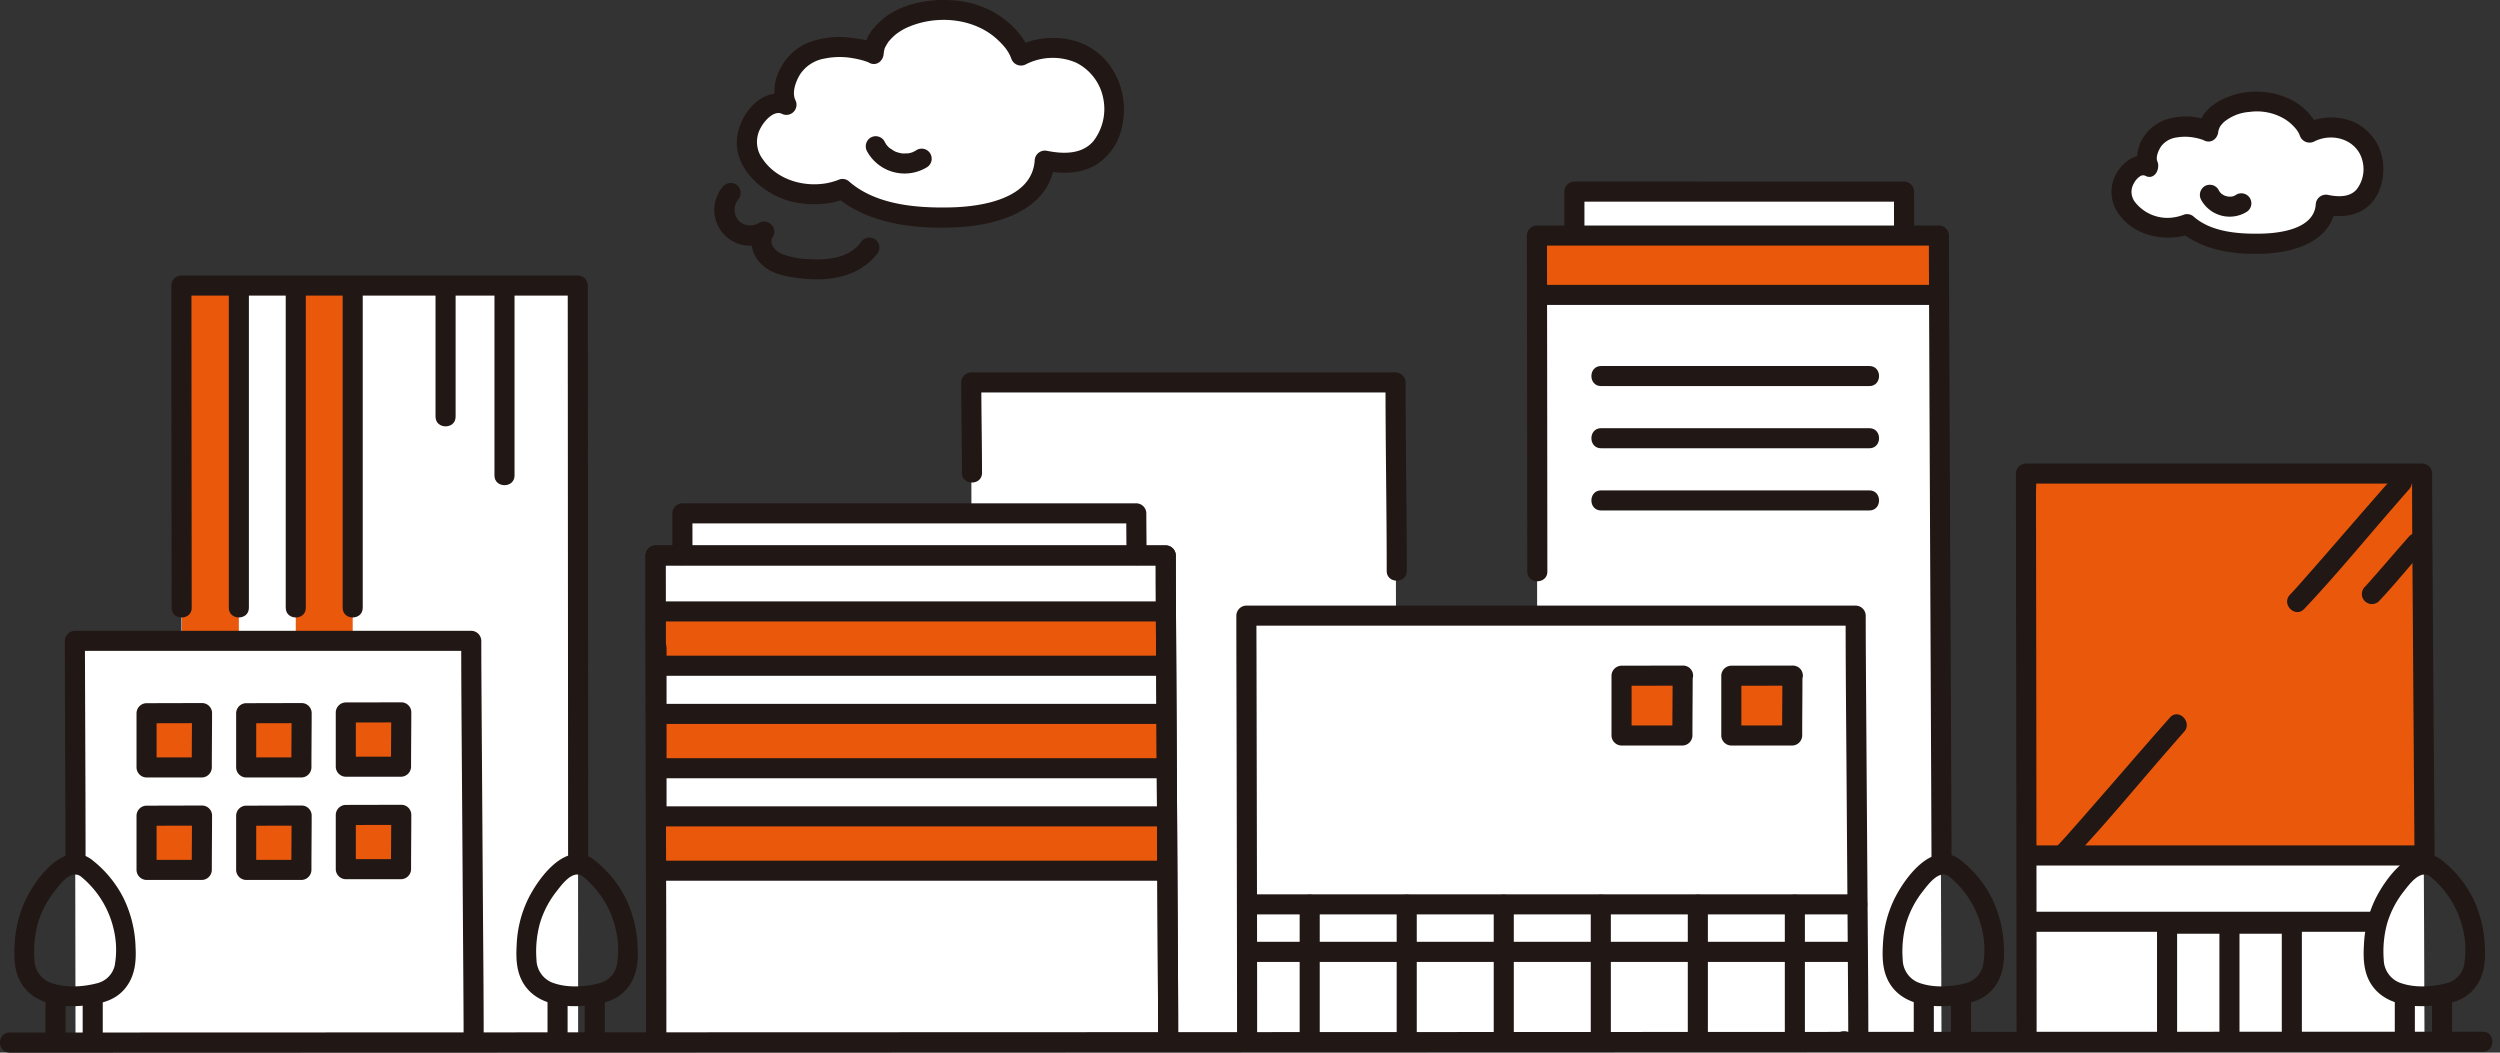
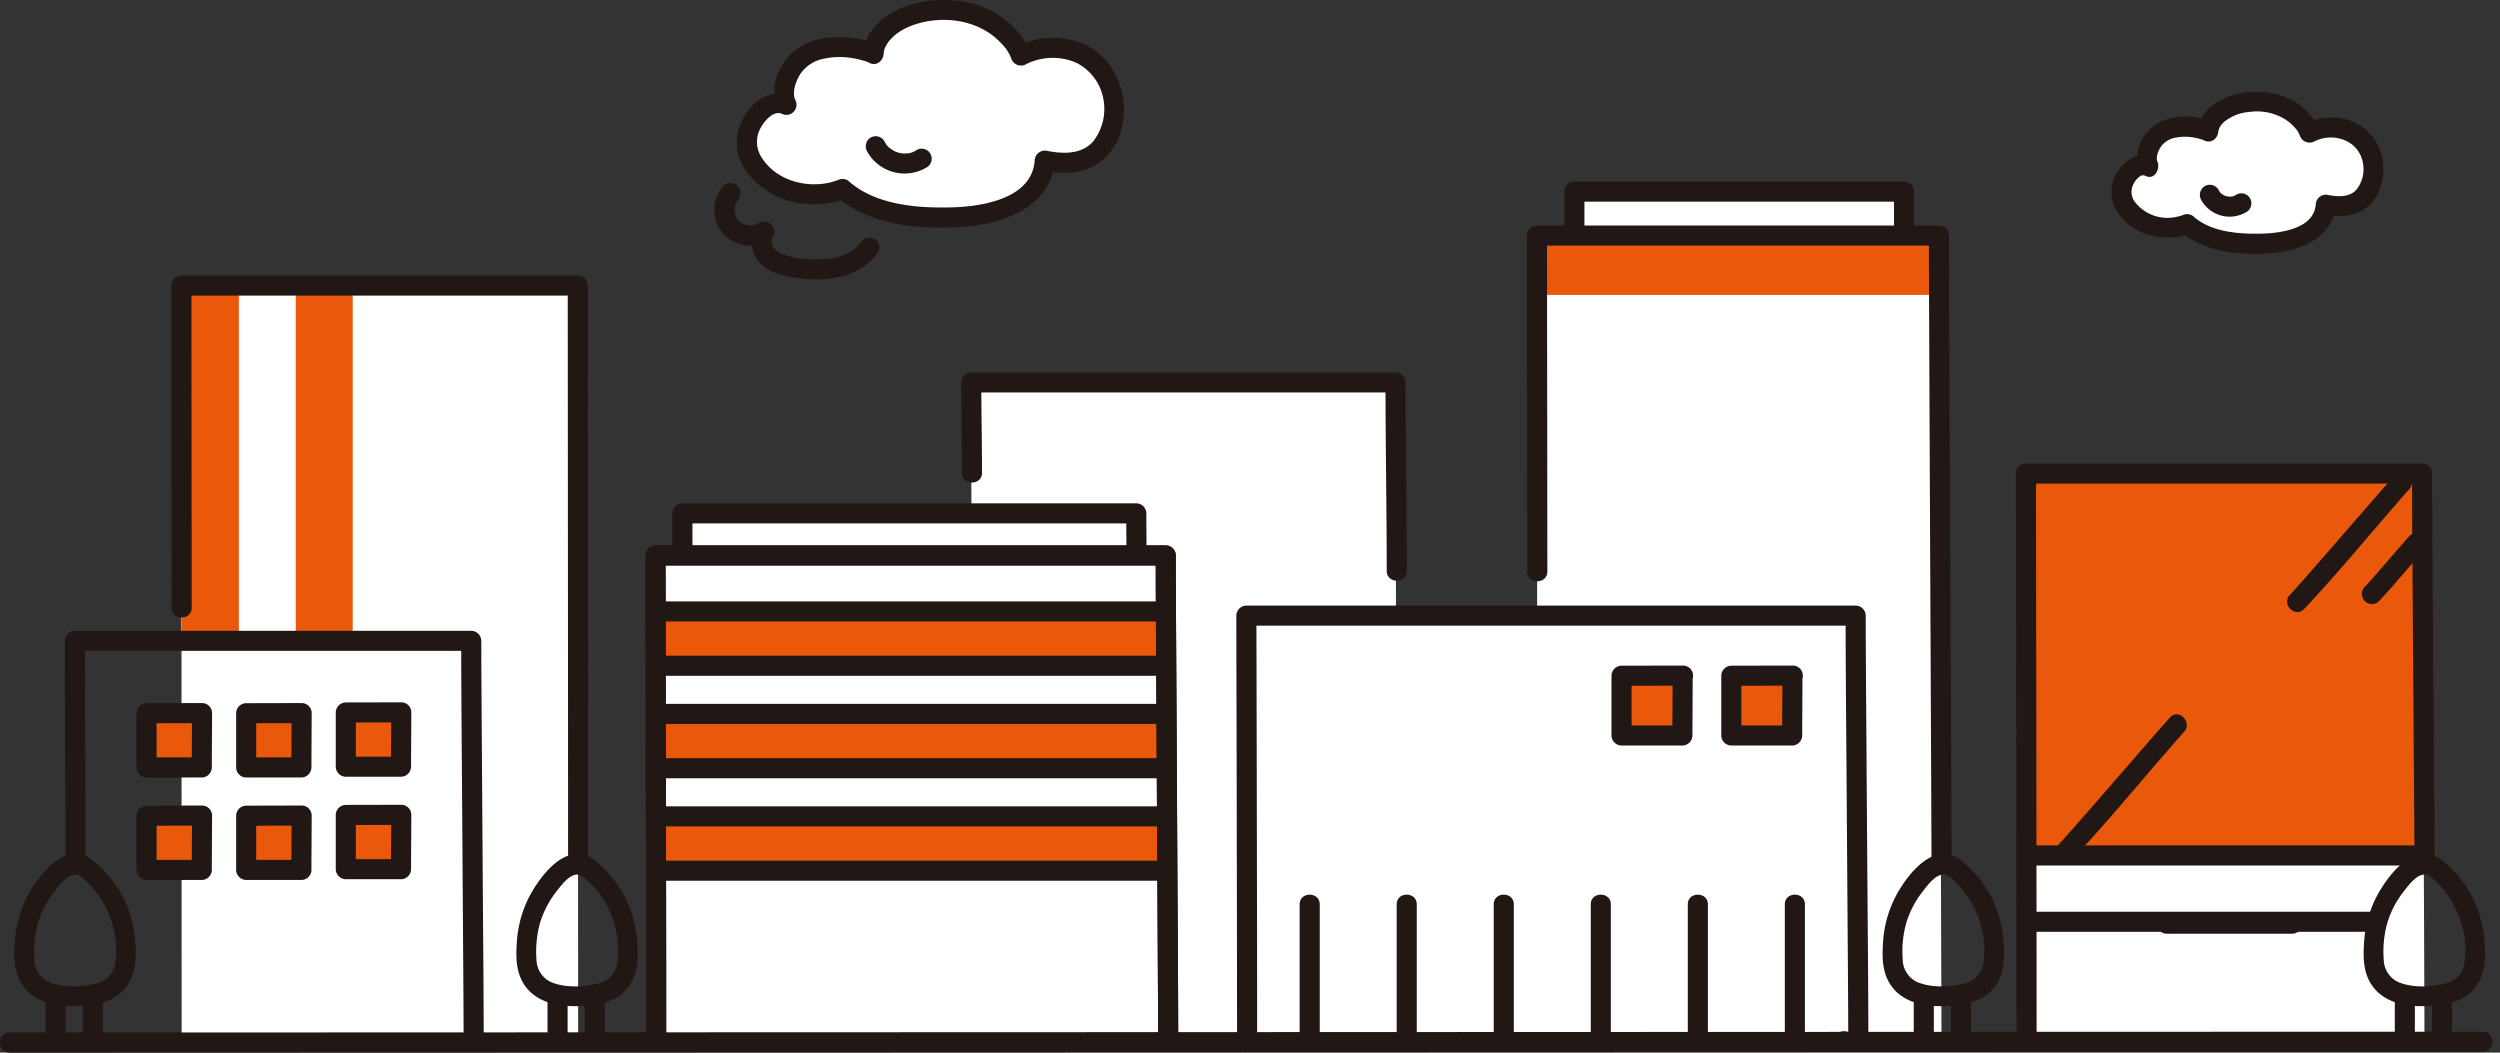
<svg xmlns="http://www.w3.org/2000/svg" width="304" height="128" fill="none" viewBox="0 0 304 128">
  <rect x="0" y="0" width="304" height="128" fill="#333333" stroke="none" />
  <g clip-path="url(#a)">
    <path fill="#fff" d="M142.047 126.618c0-6.403-.291-52.023-.291-59.075H79.711c0 .966.08 47.442.08 59.179" />
    <path fill="#fff" d="M138.201 67.544c0-1.642-.028-4.107-.028-5.121H82.978c0 .89.006 4.417.006 5.121" />
    <path fill="#fff" d="M169.847 126.713c0-7.04-.148-72.453-.148-80.207h-51.592c0 2.408.087 79.255.087 80.05" />
    <path fill="#fff" d="M225.971 126.609c0-7.056-.321-43.977-.321-51.749h-74.089c0 1.066.086 38.93.086 51.864M231.535 28.471c0-1.643-.004-4.155-.004-5.17l-40.086-.003v5.185" />
-     <path fill="#fff" d="M236.088 126.737c0-3.992-.317-90.39-.317-98.094h-48.879c0 .56.023 72.013.047 98.145M57.595 126.619c0-6.403-.29-41.64-.29-48.692h-48.2c0 .966.079 43.938.079 48.809" />
+     <path fill="#fff" d="M236.088 126.737c0-3.992-.317-90.39-.317-98.094h-48.879c0 .56.023 72.013.047 98.145c0-6.403-.29-41.64-.29-48.692h-48.2c0 .966.079 43.938.079 48.809" />
    <path fill="#fff" d="M70.302 126.722c0-2.985-.042-89.291-.045-92.003h-48.2c0 .427.016 75.092.033 91.986M294.818 126.109c0-7.461-.291-60.308-.291-68.525h-48.173c0 1.127.078 54.972.078 68.646" />
    <path fill="#EA580C" d="M246.43 104.024v-46.44h48.177v46.44M204.609 82.155c-.68 0-6.292.014-7.43.014v7.265h7.401c0-1.212.029-6.935.029-7.279ZM217.958 82.155c-.681 0-6.293.014-7.43.014v7.265h7.398c0-1.212.032-6.935.032-7.279ZM24.564 86.715c-.618 0-5.71.012-6.742.012v6.593h6.715c-.002-1.1.027-6.294.027-6.605ZM36.678 86.715c-.617 0-5.71.012-6.742.012v6.593h6.715c-.001-1.1.027-6.294.027-6.605ZM48.792 86.625c-.618 0-5.71.012-6.742.012v6.594h6.715c-.002-1.1.027-6.295.027-6.606ZM24.564 99.175c-.618 0-5.71.013-6.742.013v6.593h6.715c-.002-1.1.027-6.294.027-6.606ZM36.678 99.175c-.617 0-5.71.013-6.742.013v6.593h6.715c-.001-1.1.027-6.294.027-6.606ZM48.792 99.085c-.618 0-5.71.013-6.742.013v6.593h6.715c-.002-1.101.027-6.295.027-6.606ZM235.847 28.643c-3.969 0-42.332.014-48.955.014v7.204h48.962l-.007-7.218ZM22.121 77.652V34.72h6.922v42.932M35.965 77.652V34.72h6.923v42.932M141.759 74.349c-3.629 0-55.878.013-61.941.013v6.593h61.948M141.759 86.809c-3.629 0-55.878.012-61.941.012v6.593h61.948M141.759 99.269c-3.629 0-55.878.012-61.941.012v6.593h61.948" />
    <path fill="#211715" d="M139.421 67.545c0-1.71-.026-3.415-.027-5.122a1.24 1.24 0 0 0-1.221-1.22H82.978a1.24 1.24 0 0 0-1.221 1.22c0 1.71.005 3.415.005 5.122 0 1.57 2.442 1.573 2.442 0 0-1.71-.004-3.415-.005-5.122l-1.221 1.221h55.195l-1.221-1.22c0 1.709.026 3.413.027 5.12 0 1.572 2.442 1.575 2.442 0Z" />
    <path fill="#211715" d="M143.268 126.619c0-6.919-.061-13.837-.098-20.754l-.157-28.933c-.015-3.13-.035-6.26-.036-9.389a1.237 1.237 0 0 0-1.221-1.221H79.712a1.238 1.238 0 0 0-1.221 1.221c0 5.753.009 11.506.027 17.26.016 10.021.03 20.043.042 30.065l.01 11.854c0 1.572 2.442 1.574 2.442 0 0-8.319-.01-16.638-.027-24.958a152573.332 152573.332 0 0 0-.052-34.22l-1.221 1.22h62.047l-1.221-1.22c0 7.071.061 14.144.098 21.216l.157 28.804c.015 3.018.036 6.036.036 9.055 0 1.571 2.442 1.574 2.442 0h-.003ZM232.756 28.471c0-1.724-.001-3.447-.004-5.17a1.235 1.235 0 0 0-1.221-1.22c-11.819 0-23.639-.002-35.458-.004h-4.627a1.24 1.24 0 0 0-1.221 1.221v5.185c0 1.572 2.442 1.574 2.442 0v-5.186l-1.221 1.222h40.085l-1.221-1.221c0 1.722.002 3.446.004 5.17 0 1.57 2.442 1.573 2.442 0v.003Z" />
-     <path fill="#211715" d="M78.61 78.784v20.625c0 1.571 2.443 1.574 2.443 0V78.784c0-1.572-2.442-1.574-2.442 0ZM27.823 34.72v39.183c0 1.572 2.442 1.574 2.442 0V34.72c0-1.572-2.442-1.575-2.442 0ZM34.745 34.72v39.183c0 1.572 2.442 1.574 2.442 0V34.72c0-1.572-2.442-1.575-2.442 0ZM41.667 34.72v39.183c0 1.572 2.442 1.574 2.442 0V34.72c0-1.572-2.442-1.575-2.442 0ZM52.96 35.298v15.368c0 1.572 2.443 1.574 2.443 0V35.298c0-1.572-2.443-1.574-2.443 0ZM60.126 35.298v22.52c0 1.572 2.442 1.574 2.442 0v-22.52c0-1.572-2.442-1.574-2.442 0Z" />
    <path fill="#211715" d="M71.523 104.94c0-2.623-.002-5.246-.004-7.87a225061.094 225061.094 0 0 0-.023-35.935 242047.695 242047.695 0 0 0-.018-26.108v-.305a1.238 1.238 0 0 0-1.22-1.221h-48.2a1.238 1.238 0 0 0-1.222 1.221c0 9.222.008 18.445.022 27.668l.01 11.515c0 1.572 2.443 1.574 2.443 0-.012-12.035-.023-24.07-.03-36.106v-3.077l-1.222 1.221h48.2l-1.222-1.221.006 7.74.011 16.373.013 19.493.01 17.102c0 3.062.002 6.124.006 9.185v.327c0 1.572 2.442 1.574 2.442 0l-.002-.002ZM224.238 127.84c1.571 0 1.574-2.442 0-2.442s-1.574 2.442 0 2.442Z" />
    <path fill="#211715" d="M227.191 126.609c0-6.152-.064-12.305-.108-18.458-.059-8.18-.116-16.36-.172-24.536-.018-2.918-.04-5.836-.04-8.754a1.24 1.24 0 0 0-1.221-1.221h-74.09a1.24 1.24 0 0 0-1.221 1.22c0 4.824.02 9.643.03 14.464.017 8.638.033 17.275.046 25.912.006 3.83.009 7.659.011 11.488 0 1.572 2.442 1.574 2.442 0 0-7.648-.01-15.296-.029-22.944-.014-7.846-.03-15.691-.047-23.537-.004-1.794-.011-3.588-.011-5.382l-1.221 1.22h74.09l-1.221-1.22c0 6.323.064 12.646.109 18.97l.172 24.394c.017 2.795.039 5.589.039 8.384 0 1.572 2.442 1.575 2.442 0ZM171.067 69.43c0-7.642-.146-15.282-.147-22.924a1.241 1.241 0 0 0-1.221-1.22h-51.592a1.238 1.238 0 0 0-1.221 1.22c0 3.663.082 7.326.086 10.99 0 1.57 2.442 1.573 2.442 0-.004-3.664-.085-7.327-.086-10.99l-1.221 1.221h51.592l-1.221-1.22c0 7.64.145 15.281.147 22.923 0 1.57 2.442 1.574 2.442 0ZM57.596 127.84c1.571 0 1.574-2.442 0-2.442s-1.574 2.442 0 2.442Z" />
    <path fill="#211715" d="M58.817 126.619c0-5.766-.061-11.531-.099-17.296l-.156-23.305c-.016-2.697-.036-5.394-.036-8.09a1.238 1.238 0 0 0-1.222-1.222H9.105a1.238 1.238 0 0 0-1.22 1.221c0 7.278.05 14.557.068 21.835.005 1.733.008 3.466.01 5.199 0 1.572 2.442 1.574 2.442 0 0-7.948-.043-15.897-.069-23.846-.004-1.062-.01-2.126-.01-3.188l-1.22 1.221h48.198l-1.22-1.22c0 5.92.06 11.839.098 17.758l.157 23.175c.016 2.586.036 5.172.036 7.758 0 1.571 2.442 1.574 2.442 0Z" />
    <path fill="#211715" d="M24.564 85.494c-2.248 0-4.495.013-6.742.013a1.239 1.239 0 0 0-1.221 1.22v6.594a1.239 1.239 0 0 0 1.22 1.221h6.716a1.239 1.239 0 0 0 1.221-1.221c0-2.202.027-4.405.029-6.607a1.22 1.22 0 1 0-2.442 0c0 2.202-.028 4.405-.029 6.607l1.221-1.221h-6.715l1.22 1.221v-6.593l-1.22 1.22c2.247 0 4.494-.012 6.742-.012a1.221 1.221 0 1 0 0-2.442ZM36.678 85.494c-2.247 0-4.495.013-6.743.013a1.239 1.239 0 0 0-1.22 1.22v6.594a1.24 1.24 0 0 0 1.22 1.221h6.716a1.24 1.24 0 0 0 1.22-1.221c0-2.202.028-4.405.029-6.607a1.221 1.221 0 0 0-2.442 0c0 2.202-.028 4.405-.028 6.607l1.22-1.221h-6.715l1.221 1.221v-6.593l-1.22 1.22c2.247 0 4.495-.012 6.742-.012a1.22 1.22 0 1 0 0-2.442ZM48.792 85.404c-2.247 0-4.495.012-6.742.012a1.239 1.239 0 0 0-1.221 1.22v6.594a1.239 1.239 0 0 0 1.22 1.221h6.716a1.238 1.238 0 0 0 1.221-1.22c0-2.203.027-4.406.029-6.608a1.221 1.221 0 0 0-2.442 0c0 2.202-.028 4.405-.029 6.607l1.221-1.22H42.05l1.22 1.22v-6.593l-1.22 1.22c2.247 0 4.495-.011 6.742-.011a1.221 1.221 0 0 0 0-2.442ZM24.564 97.954c-2.248 0-4.495.013-6.742.013a1.238 1.238 0 0 0-1.221 1.221v6.594a1.239 1.239 0 0 0 1.22 1.221h6.716a1.24 1.24 0 0 0 1.221-1.221c0-2.203.027-4.405.029-6.608a1.221 1.221 0 1 0-2.442 0c0 2.203-.028 4.405-.029 6.608l1.221-1.221h-6.715l1.22 1.221v-6.594l-1.22 1.221c2.247 0 4.494-.012 6.742-.013a1.22 1.22 0 1 0 0-2.442ZM36.678 97.954c-2.247 0-4.495.013-6.743.013a1.238 1.238 0 0 0-1.22 1.221v6.594a1.24 1.24 0 0 0 1.22 1.221h6.716a1.24 1.24 0 0 0 1.22-1.221c0-2.203.028-4.405.029-6.608a1.221 1.221 0 0 0-2.442 0c0 2.203-.028 4.405-.028 6.608l1.22-1.221h-6.715l1.221 1.221v-6.594l-1.22 1.221c2.247 0 4.495-.012 6.742-.013a1.22 1.22 0 1 0 0-2.442ZM48.792 97.864c-2.247 0-4.495.012-6.742.013a1.239 1.239 0 0 0-1.221 1.22v6.594a1.238 1.238 0 0 0 1.22 1.221h6.716a1.236 1.236 0 0 0 1.221-1.221c0-2.202.027-4.404.029-6.607a1.221 1.221 0 0 0-2.442 0c0 2.203-.028 4.405-.029 6.607l1.221-1.221H42.05l1.22 1.221v-6.593l-1.22 1.221c2.247 0 4.495-.012 6.742-.013a1.222 1.222 0 0 0 0-2.442ZM79.82 82.174h61.946c1.571 0 1.574-2.442 0-2.442H79.82c-1.57 0-1.574 2.442 0 2.442ZM79.82 75.569h61.946c1.571 0 1.574-2.442 0-2.442H79.82c-1.57 0-1.574 2.442 0 2.442ZM79.82 94.636h61.946c1.571 0 1.574-2.442 0-2.442H79.82c-1.57 0-1.574 2.442 0 2.442ZM79.82 88.03h61.946c1.571 0 1.574-2.442 0-2.442H79.82c-1.57 0-1.574 2.442 0 2.442ZM79.82 107.096h61.946c1.571 0 1.574-2.442 0-2.442H79.82c-1.57 0-1.574 2.442 0 2.442ZM79.82 100.489h61.946c1.571 0 1.574-2.442 0-2.442H79.82c-1.57 0-1.574 2.442 0 2.442ZM169.836 109.971v16.696c0 1.571 2.442 1.574 2.442 0v-16.696c0-1.571-2.442-1.574-2.442 0ZM158.038 109.971v16.696c0 1.571 2.442 1.574 2.442 0v-16.696c0-1.571-2.442-1.574-2.442 0ZM181.637 109.971v16.696c0 1.571 2.442 1.574 2.442 0v-16.696c0-1.571-2.442-1.574-2.442 0ZM193.437 109.971v16.696c0 1.571 2.442 1.574 2.442 0v-16.696c0-1.571-2.442-1.574-2.442 0ZM205.236 109.971v16.696c0 1.571 2.442 1.574 2.442 0v-16.696c0-1.571-2.442-1.574-2.442 0ZM217.034 109.971v16.696c0 1.571 2.442 1.574 2.442 0v-16.696c0-1.571-2.442-1.574-2.442 0ZM237.309 104.94c0-2.799-.019-5.598-.031-8.397-.024-5.672-.05-11.343-.076-17.014l-.092-20.381c-.027-6.167-.054-12.333-.079-18.498-.015-3.781-.028-7.562-.039-11.342v-.665a1.24 1.24 0 0 0-1.221-1.221h-48.88a1.24 1.24 0 0 0-1.221 1.22c0 2.247.003 4.493.01 6.739a57890.373 57890.373 0 0 1 .037 34.122c0 1.571 2.442 1.573 2.442 0-.007-8.324-.015-16.649-.025-24.974l-.019-13.56v-2.326l-1.221 1.22h48.88l-1.221-1.22c0 3.383.018 6.765.031 10.148a69382.957 69382.957 0 0 0 .168 38.347l.079 17.7c.015 3.235.028 6.469.039 9.703v.399c0 1.571 2.442 1.574 2.442 0h-.003Z" />
-     <path fill="#211715" d="M227.313 44.507h-32.619c-1.571 0-1.574 2.442 0 2.442h32.619c1.572 0 1.574-2.442 0-2.442ZM235.68 34.64h-48.789c-1.571 0-1.573 2.443 0 2.443h48.789c1.571 0 1.574-2.442 0-2.442ZM227.313 52.068h-32.619c-1.571 0-1.574 2.442 0 2.442h32.619c1.572 0 1.574-2.442 0-2.442ZM227.313 59.63h-32.619c-1.571 0-1.574 2.443 0 2.443h32.619c1.572 0 1.574-2.442 0-2.442ZM225.886 114.526H151.63c-1.571 0-1.574 2.442 0 2.442h74.256c1.572 0 1.574-2.442 0-2.442ZM225.886 108.75H151.63c-1.571 0-1.574 2.442 0 2.442h74.256c1.572 0 1.574-2.442 0-2.442ZM262.294 112.322v13.847c0 1.572 2.442 1.574 2.442 0v-13.847c0-1.571-2.442-1.574-2.442 0ZM269.88 112.826v13.01c0 1.572 2.442 1.575 2.442 0v-13.01c0-1.571-2.442-1.574-2.442 0ZM277.466 112.322v13.847c0 1.572 2.442 1.574 2.442 0v-13.847c0-1.571-2.442-1.574-2.442 0Z" />
    <path fill="#211715" d="M296.039 104.94c0-5.163-.062-10.326-.099-15.487-.055-7.734-.107-15.466-.157-23.2-.017-2.89-.035-5.779-.036-8.669a1.235 1.235 0 0 0-1.221-1.22h-48.173a1.24 1.24 0 0 0-1.221 1.22c0 2 .003 4 .008 6l.019 13.911.023 17.674a98729.943 98729.943 0 0 1 .029 29.983v1.078c0 1.571 2.442 1.574 2.442 0 0-3.972-.003-7.944-.008-11.915l-.019-16.956-.022-17.847-.02-14.53-.007-4.811c0-.794.061-1.618 0-2.41-.004-.058 0-.118 0-.177l-1.221 1.221h48.173l-1.221-1.22c0 6.126.057 12.254.099 18.38.05 7.464.102 14.928.157 22.391.014 2.195.035 4.39.036 6.584 0 1.572 2.442 1.574 2.442 0h-.003Z" />
    <path fill="#211715" d="M288.763 110.867h-41.377c-1.571 0-1.574 2.442 0 2.442h41.377c1.571 0 1.574-2.442 0-2.442ZM294.818 102.803h-47.432c-1.571 0-1.574 2.442 0 2.442h47.432c1.571 0 1.574-2.442 0-2.442Z" />
    <path fill="#211715" d="M278.688 111.101h-15.173c-1.571 0-1.573 2.442 0 2.442h15.173c1.571 0 1.574-2.442 0-2.442ZM204.609 80.934c-2.476 0-4.953.014-7.429.014a1.24 1.24 0 0 0-1.222 1.222v7.264a1.24 1.24 0 0 0 1.222 1.222h7.4a1.239 1.239 0 0 0 1.221-1.222c0-2.426.03-4.853.031-7.28a1.22 1.22 0 1 0-2.442 0c0 2.427-.03 4.854-.031 7.28l1.221-1.22h-7.4l1.221 1.22V82.17l-1.221 1.22c2.476 0 4.953-.013 7.429-.014a1.222 1.222 0 1 0 0-2.442ZM217.958 80.934c-2.476 0-4.953.014-7.429.014a1.24 1.24 0 0 0-1.221 1.222v7.264a1.235 1.235 0 0 0 1.221 1.222h7.398a1.238 1.238 0 0 0 1.221-1.222c0-2.426.03-4.853.031-7.28a1.22 1.22 0 1 0-2.442 0c0 2.427-.031 4.854-.031 7.28l1.221-1.22h-7.398l1.221 1.22V82.17l-1.221 1.22c2.476 0 4.953-.013 7.429-.014a1.222 1.222 0 1 0 0-2.442ZM143.268 126.619c0-6.919-.061-13.837-.098-20.754l-.157-28.933c-.015-3.13-.035-6.26-.036-9.389a1.237 1.237 0 0 0-1.221-1.221H79.712a1.238 1.238 0 0 0-1.221 1.221c0 5.753.009 11.506.027 17.26.016 10.021.03 20.043.042 30.065l.01 11.854c0 1.572 2.442 1.574 2.442 0 0-8.319-.01-16.638-.027-24.958a152573.332 152573.332 0 0 0-.052-34.22l-1.221 1.22h62.047l-1.221-1.22c0 7.071.061 14.144.098 21.216l.157 28.804c.015 3.018.036 6.036.036 9.055 0 1.571 2.442 1.574 2.442 0h-.003Z" />
    <path fill="#211715" d="M1.18 128.001h10.103l22.536-.008 32.234-.011 38.43-.013 42.125-.016 42.329-.015 39.631-.014 33.887-.012 25.092-.011 13.254-.004h1.093c1.571 0 1.574-2.442 0-2.442h-9.968l-22.429.007-32.155.011-38.383.014-42.107.015-42.34.015-39.672.014-33.956.012-25.193.009c-4.462 0-8.922.001-13.383.004H1.18c-1.57 0-1.573 2.442 0 2.442v.003ZM291.227 57.768c-3.602 4.057-7.114 8.19-10.703 12.257-.683.774-1.36 1.555-2.07 2.305-1.08 1.141.644 2.87 1.727 1.727 3.758-3.969 7.245-8.222 10.835-12.344.645-.74 1.286-1.484 1.938-2.218 1.038-1.172-.68-2.905-1.727-1.727ZM292.996 65.176c-1.526 1.715-3.009 3.464-4.528 5.184-.289.327-.575.658-.875.977a1.222 1.222 0 1 0 1.727 1.727c1.587-1.68 3.064-3.48 4.583-5.222.273-.313.544-.627.82-.938a1.228 1.228 0 0 0 .372-.868 1.224 1.224 0 0 0-1.231-1.232 1.225 1.225 0 0 0-.868.373v-.001ZM263.865 87.254c-3.808 4.29-7.523 8.66-11.319 12.961-.741.841-1.477 1.69-2.248 2.503-1.08 1.141.644 2.869 1.727 1.726 3.974-4.199 7.663-8.695 11.459-13.055.701-.804 1.399-1.612 2.108-2.41 1.038-1.172-.681-2.905-1.727-1.728v.003ZM238.218 104.443c-3.309-2.265-6.633 2.352-7.895 4.935a13.992 13.992 0 0 0-1.357 5.447c-.118 1.889-.036 3.767 1.202 5.303 1.859 2.308 5.333 2.442 8.047 2.057 1.516-.214 2.937-.617 4.005-1.792 1.316-1.447 1.552-3.281 1.45-5.167a14.576 14.576 0 0 0-1.49-6.066 13.763 13.763 0 0 0-3.714-4.526 1.261 1.261 0 0 0-1.728 0 1.228 1.228 0 0 0 0 1.727 11.63 11.63 0 0 1 4.256 6.574c.359 1.472.406 3.003.136 4.494a2.899 2.899 0 0 1-2.026 2.104c-1.832.504-4.167.636-5.955-.106a3.069 3.069 0 0 1-1.779-2.723 12.977 12.977 0 0 1 .408-4.395 11.614 11.614 0 0 1 2.021-3.907c.684-.87 1.972-2.679 3.187-1.847 1.3.886 2.523-1.228 1.232-2.112Z" />
    <path fill="#211715" d="M237.237 121.352v5.115a1.22 1.22 0 0 0 2.442 0v-5.115a1.222 1.222 0 1 0-2.442 0ZM232.712 121.352v5.115a1.22 1.22 0 0 0 2.442 0v-5.115a1.222 1.222 0 1 0-2.442 0ZM72.085 104.443c-3.31-2.265-6.634 2.352-7.896 4.935a14.002 14.002 0 0 0-1.357 5.447c-.118 1.889-.036 3.767 1.202 5.303 1.86 2.308 5.333 2.442 8.047 2.057 1.516-.214 2.938-.617 4.005-1.792 1.316-1.447 1.552-3.281 1.45-5.167a14.57 14.57 0 0 0-1.49-6.066 13.747 13.747 0 0 0-3.714-4.526 1.26 1.26 0 0 0-1.727 0 1.229 1.229 0 0 0 0 1.727 11.628 11.628 0 0 1 4.255 6.574c.36 1.472.406 3.003.136 4.494a2.893 2.893 0 0 1-2.026 2.104c-1.832.504-4.167.636-5.954-.106a3.07 3.07 0 0 1-1.78-2.723 13.002 13.002 0 0 1 .408-4.395 11.628 11.628 0 0 1 2.021-3.907c.684-.87 1.972-2.679 3.187-1.847 1.3.886 2.523-1.228 1.233-2.112Z" />
    <path fill="#211715" d="M71.103 121.352v5.115a1.22 1.22 0 0 0 2.443 0v-5.115a1.222 1.222 0 1 0-2.443 0ZM66.579 121.352v5.115a1.22 1.22 0 0 0 2.442 0v-5.115a1.222 1.222 0 1 0-2.442 0ZM296.711 104.443c-3.309-2.265-6.633 2.352-7.895 4.935a14.01 14.01 0 0 0-1.357 5.447c-.118 1.889-.036 3.767 1.202 5.303 1.859 2.308 5.333 2.442 8.047 2.057 1.516-.214 2.938-.617 4.005-1.792 1.316-1.447 1.552-3.281 1.45-5.167a14.576 14.576 0 0 0-1.49-6.066 13.738 13.738 0 0 0-3.714-4.526 1.261 1.261 0 0 0-1.727 0 1.23 1.23 0 0 0 0 1.727 11.633 11.633 0 0 1 4.255 6.574c.359 1.472.406 3.003.136 4.494a2.899 2.899 0 0 1-2.026 2.104c-1.832.504-4.167.636-5.955-.106a3.075 3.075 0 0 1-1.779-2.723 12.977 12.977 0 0 1 .408-4.395 11.632 11.632 0 0 1 2.021-3.907c.684-.87 1.972-2.679 3.187-1.847 1.3.886 2.523-1.228 1.232-2.112Z" />
    <path fill="#211715" d="M295.728 121.352v5.115a1.22 1.22 0 0 0 2.442 0v-5.115a1.222 1.222 0 0 0-2.084-.864c-.229.229-.358.54-.358.864ZM291.206 121.352v5.115a1.22 1.22 0 0 0 2.084.863 1.22 1.22 0 0 0 .358-.863v-5.115a1.222 1.222 0 0 0-2.085-.864c-.229.229-.357.54-.357.864ZM11.034 104.443c-3.31-2.265-6.633 2.352-7.895 4.935a14.003 14.003 0 0 0-1.357 5.447c-.118 1.889-.037 3.767 1.202 5.303 1.86 2.308 5.333 2.442 8.047 2.057 1.515-.214 2.937-.617 4.005-1.792 1.316-1.447 1.552-3.281 1.45-5.167a14.57 14.57 0 0 0-1.49-6.066 13.747 13.747 0 0 0-3.715-4.526 1.26 1.26 0 0 0-1.727 0 1.229 1.229 0 0 0 0 1.727 11.628 11.628 0 0 1 4.256 6.574c.36 1.472.406 3.003.136 4.494a2.893 2.893 0 0 1-2.027 2.104c-1.831.504-4.166.636-5.954-.106a3.07 3.07 0 0 1-1.78-2.723 13.001 13.001 0 0 1 .408-4.395 11.626 11.626 0 0 1 2.022-3.907c.684-.87 1.972-2.679 3.187-1.847 1.3.886 2.523-1.228 1.232-2.112Z" />
    <path fill="#211715" d="M10.053 121.352v5.115a1.22 1.22 0 0 0 2.442 0v-5.115a1.222 1.222 0 1 0-2.442 0ZM5.528 121.352v5.115a1.22 1.22 0 1 0 2.442 0v-5.115a1.222 1.222 0 1 0-2.442 0Z" />
    <path fill="#fff" d="M264.823 27.583a6.07 6.07 0 0 1-6.514-2.808c-1.237-2.148 1.06-5.422 2.975-4.528-.579-1.167.149-3.087 1.181-3.881 2.157-1.66 5.548-.71 6.098-.38-.147-.859 1.182-3.648 6.083-3.648 3.541 0 5.657 2.47 6.072 3.527l.104.264a5.822 5.822 0 0 1 5.167-.064 5.034 5.034 0 0 1 2.607 4.226c.058 1.946-.765 3.83-2.398 4.452a5.3 5.3 0 0 1-3.387.143 4.29 4.29 0 0 1-2.031 3.318 10.663 10.663 0 0 1-4.173 1.317c-1.713.164-3.439.14-5.146-.07a10.804 10.804 0 0 1-5.517-2.198c-.36.153-.736.264-1.121.33Z" />
    <path fill="#211715" d="M264.498 26.405a5.008 5.008 0 0 1-4.823-1.76 2.026 2.026 0 0 1-.193-2.356c.162-.323.402-.602.697-.81a.642.642 0 0 1 .78-.055c1.114.458 1.743-.955 1.379-1.793-.241-.555.168-1.425.48-1.87a2.82 2.82 0 0 1 1.855-1.044 5.987 5.987 0 0 1 2.004-.009 7.013 7.013 0 0 1 1.251.317c.129.046-.226-.122.018.015 1.022.566 1.93-.366 1.794-1.379.066.489.049.188.035.112.025.135-.084.278 0 .065.04-.101.168-.428.043-.169.087-.18.189-.35.305-.512-.113.158.198-.214.266-.281a5.476 5.476 0 0 1 3.148-1.266 6.548 6.548 0 0 1 4.409.943 5.7 5.7 0 0 1 1.221 1.099c.108.128.205.265.289.41.053.084.097.175.144.263-.122-.237-.006-.011.049.13a1.25 1.25 0 0 0 1.265.884 1.25 1.25 0 0 0 .529-.152c2.352-1.164 5.413-.102 5.89 2.644a3.987 3.987 0 0 1-.814 3.259c-.869.929-2.24.844-3.38.622a1.241 1.241 0 0 0-1.545 1.177c-.244 2.991-4.419 3.484-6.715 3.523-2.687.046-5.919-.183-8.068-2.018a1.22 1.22 0 0 0-1.188-.314 6.15 6.15 0 0 1-1.121.328c-1.539.314-.887 2.668.649 2.355a6.223 6.223 0 0 0 1.122-.328l-1.188-.314c2.876 2.453 7.004 2.922 10.647 2.7 3.668-.225 7.959-1.692 8.302-5.932l-1.545 1.178c1.964.382 4.056.341 5.61-1.107 1.469-1.369 1.937-3.636 1.625-5.555a6.174 6.174 0 0 0-3.419-4.538 7.123 7.123 0 0 0-6.095.211l1.794.733c-1.4-3.564-5.373-5.052-8.971-4.58-2.477.329-6.052 2.043-5.643 5.083l1.793-1.378a7.796 7.796 0 0 0-5.941-.348c-2.477.916-4.113 3.732-3.008 6.278l1.379-1.793c-1.52-.625-3.066.328-3.947 1.541a4.55 4.55 0 0 0-.53 4.534c1.439 3.014 4.904 4.147 8.015 3.615a1.23 1.23 0 0 0 .855-1.502 1.248 1.248 0 0 0-1.508-.856Z" />
    <path fill="#211715" d="M267.662 24.306a3.96 3.96 0 0 0 5.502 1.476 1.225 1.225 0 0 0 .438-1.671 1.233 1.233 0 0 0-.745-.565 1.218 1.218 0 0 0-.926.127 2.56 2.56 0 0 1-.378.207l.291-.122a2.652 2.652 0 0 1-.641.176l.325-.044c-.254.032-.512.03-.765-.005l.324.044a3.082 3.082 0 0 1-.74-.207l.292.122a2.99 2.99 0 0 1-.619-.366l.248.19a2.674 2.674 0 0 1-.437-.436l.191.247a2.514 2.514 0 0 1-.251-.408 1.23 1.23 0 0 0-1.671-.438 1.25 1.25 0 0 0-.438 1.67v.003ZM87.99 22.599a4.356 4.356 0 0 0 5.562 6.604l-1.671-1.669a3.697 3.697 0 0 0 .576 4.451c1.179 1.298 3.027 1.625 4.68 1.84 3.568.463 7.345-.058 9.635-3.106a1.23 1.23 0 0 0-.438-1.67 1.25 1.25 0 0 0-1.671.438c-1.455 1.938-4.169 2.192-6.39 2.018a9.237 9.237 0 0 1-3.33-.69c-.74-.366-1.492-1.22-.953-2.048.671-1.038-.65-2.288-1.67-1.671a2.03 2.03 0 0 1-2.468-.222 2.002 2.002 0 0 1-.135-2.547 1.258 1.258 0 0 0 0-1.727 1.23 1.23 0 0 0-1.727 0V22.6Z" />
    <path fill="#fff" d="M100.809 23.46c-2.785.506-7.126.01-9.493-4.095-1.805-3.13 1.545-7.903 4.334-6.6-.844-1.7.216-4.5 1.72-5.658 3.146-2.419 8.088-1.037 8.891-.553-.214-1.253 1.723-5.32 8.868-5.32 5.166 0 8.247 3.602 8.853 5.142l.151.385a8.488 8.488 0 0 1 7.533-.093 7.336 7.336 0 0 1 3.805 6.161c.085 2.837-1.115 5.583-3.496 6.49-1.761.672-2.946.61-4.936.209a6.256 6.256 0 0 1-2.962 4.837 15.562 15.562 0 0 1-6.085 1.92 34.49 34.49 0 0 1-7.502-.103c-2.615-.26-6.077-1.46-8.046-3.2a7.435 7.435 0 0 1-1.635.477Z" />
    <path fill="#211715" d="M100.484 22.284c-2.798.488-6.032-.435-7.738-2.935a3.493 3.493 0 0 1-.21-3.87c.48-.877 1.587-2.048 2.5-1.659a1.232 1.232 0 0 0 1.671-1.67c-.438-.966.082-2.29.59-3.12a4.446 4.446 0 0 1 2.954-1.906 9.076 9.076 0 0 1 3.372-.061c.468.073.931.177 1.386.31.178.054.352.114.528.177.149.053-.151-.088.111.06 1.011.574 1.941-.366 1.793-1.378.076.52.051-.166.026.04-.026.205.072-.235.096-.333.032-.127.08-.207 0-.024a5.014 5.014 0 0 1 .494-.854c.126-.177-.061.061.088-.108a7.28 7.28 0 0 1 .284-.311c.139-.142.437-.413.498-.46.5-.388 1.05-.706 1.635-.946 3.26-1.347 7.375-1.07 10.196 1.12a9.86 9.86 0 0 1 1.471 1.446 5.788 5.788 0 0 1 .637 1.033c-.16-.33.072.192.095.249a1.24 1.24 0 0 0 .722.795 1.243 1.243 0 0 0 1.072-.063 7.203 7.203 0 0 1 6.097-.197 6.143 6.143 0 0 1 3.319 4.425 6.4 6.4 0 0 1-1.251 5.162c-1.411 1.591-3.648 1.52-5.556 1.145a1.243 1.243 0 0 0-1.546 1.177c-.337 4.68-6.509 5.605-10.16 5.69-4.121.098-9.07-.277-12.35-3.099a1.211 1.211 0 0 0-1.188-.313 8.407 8.407 0 0 1-1.632.477c-1.54.305-.888 2.657.649 2.355a8.407 8.407 0 0 0 1.632-.478l-1.188-.314c4.004 3.444 9.865 4.058 14.937 3.781 5.01-.274 11.315-2.18 11.742-8.099l-1.546 1.178c2.219.437 4.488.53 6.521-.638a7.163 7.163 0 0 0 3.226-4.776c.911-4.286-1.226-8.842-5.524-10.251a9.915 9.915 0 0 0-7.415.667l1.794.732c-1.303-3.312-4.615-5.646-8.078-6.235-3.684-.624-8.488.1-10.967 3.196a4.559 4.559 0 0 0-1.184 3.48l1.793-1.378c-.95-.47-1.98-.76-3.036-.855a10.873 10.873 0 0 0-5.035.35 6.61 6.61 0 0 0-3.872 3.255 5.893 5.893 0 0 0-.339 5.133l1.67-1.67c-3.389-1.46-6.319 1.96-6.646 5.113-.382 3.648 3.092 6.674 6.314 7.598a11.62 11.62 0 0 0 5.2.21 1.233 1.233 0 0 0 .854-1.503 1.245 1.245 0 0 0-1.506-.85Z" />
    <path fill="#211715" d="M105.434 18.399a5.208 5.208 0 0 0 5.292 2.65 5.213 5.213 0 0 0 1.964-.696 1.214 1.214 0 0 0 .565-.745 1.23 1.23 0 0 0-.127-.926 1.22 1.22 0 0 0-1.671-.438 3.398 3.398 0 0 1-.331.197.83.83 0 0 0-.156.076c.166-.14.189-.075.033-.018a3.453 3.453 0 0 1-.536.146c-.125.023-.259-.013.05 0-.244-.01-.488.033-.732.017-.062-.004-.117-.01-.175-.015-.256-.021.297.061.046.004-.126-.027-.252-.05-.377-.084a3.975 3.975 0 0 1-.366-.118 1.317 1.317 0 0 0-.05-.017c.195.074 0-.004-.045-.026-.229-.111-.427-.292-.655-.4.081.038.203.17.058.038-.043-.038-.087-.076-.129-.116a4.266 4.266 0 0 1-.286-.305c-.141-.156.119.18.041.056-.03-.05-.067-.095-.098-.144a3.888 3.888 0 0 1-.206-.366 1.225 1.225 0 0 0-1.67-.439 1.249 1.249 0 0 0-.438 1.671l-.001-.002Z" />
  </g>
  <defs>
    <clipPath id="a">
      <path fill="#fff" d="M0 0h303.07v128H0z" />
    </clipPath>
  </defs>
</svg>